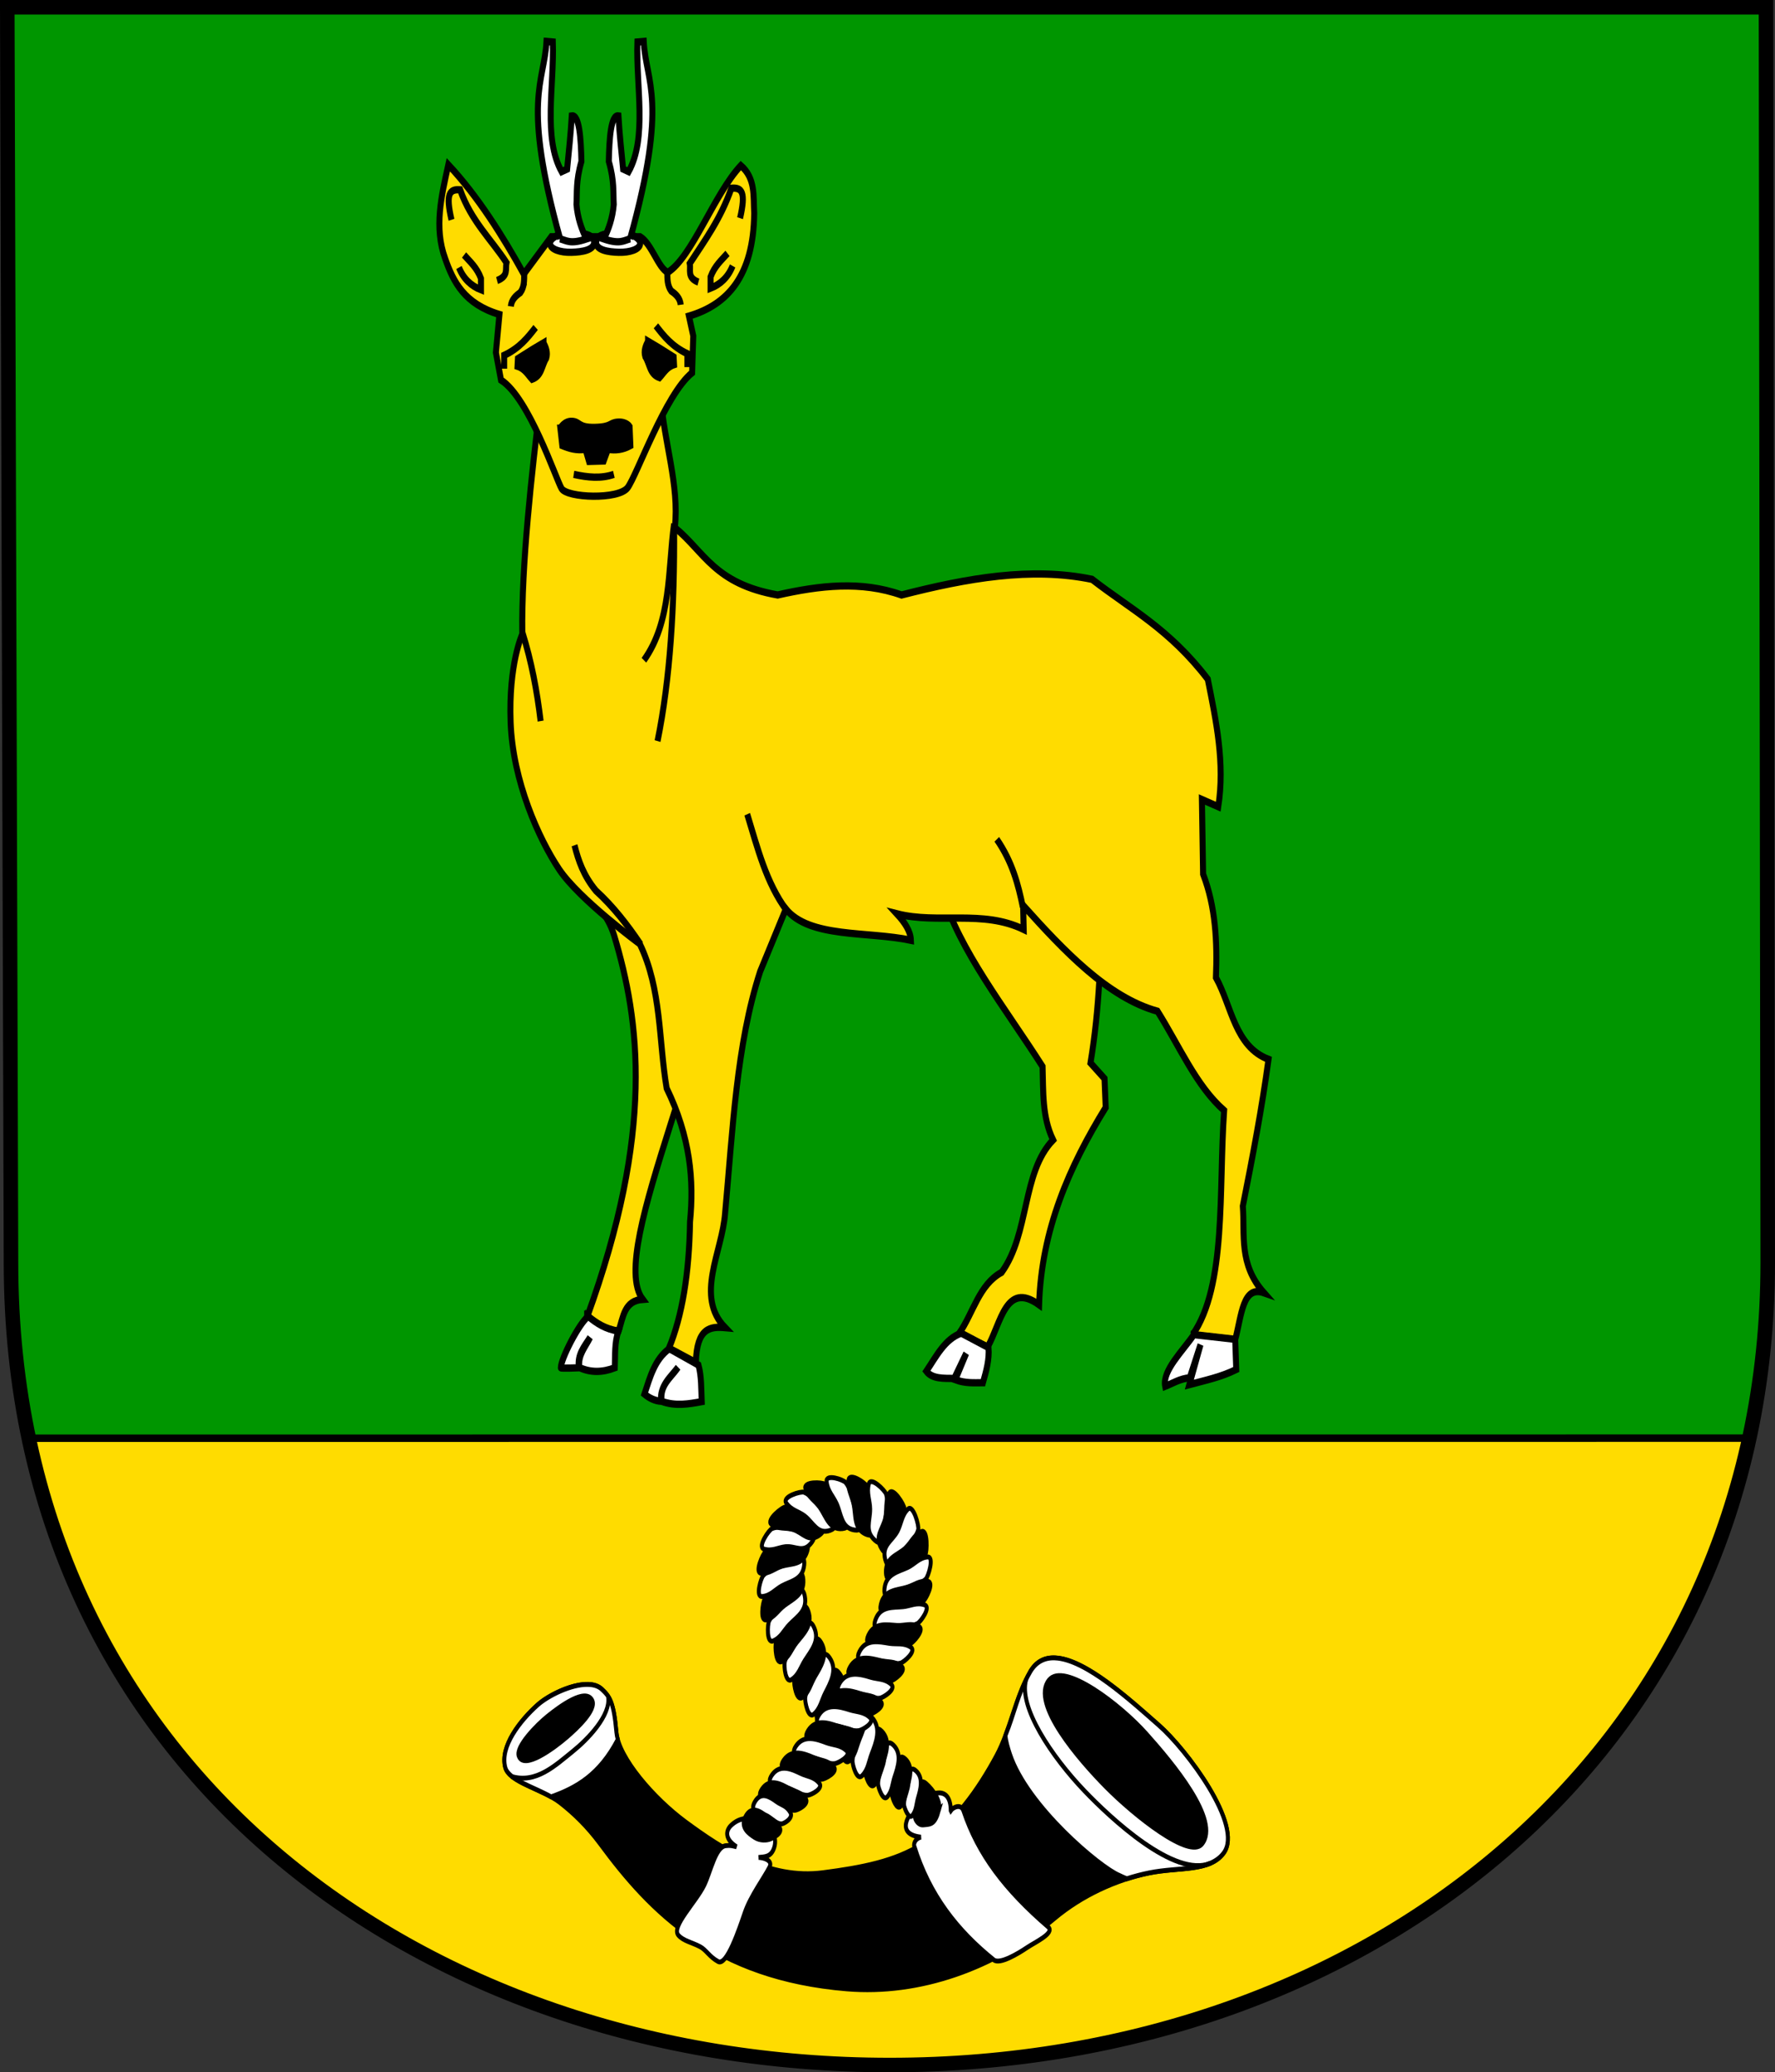
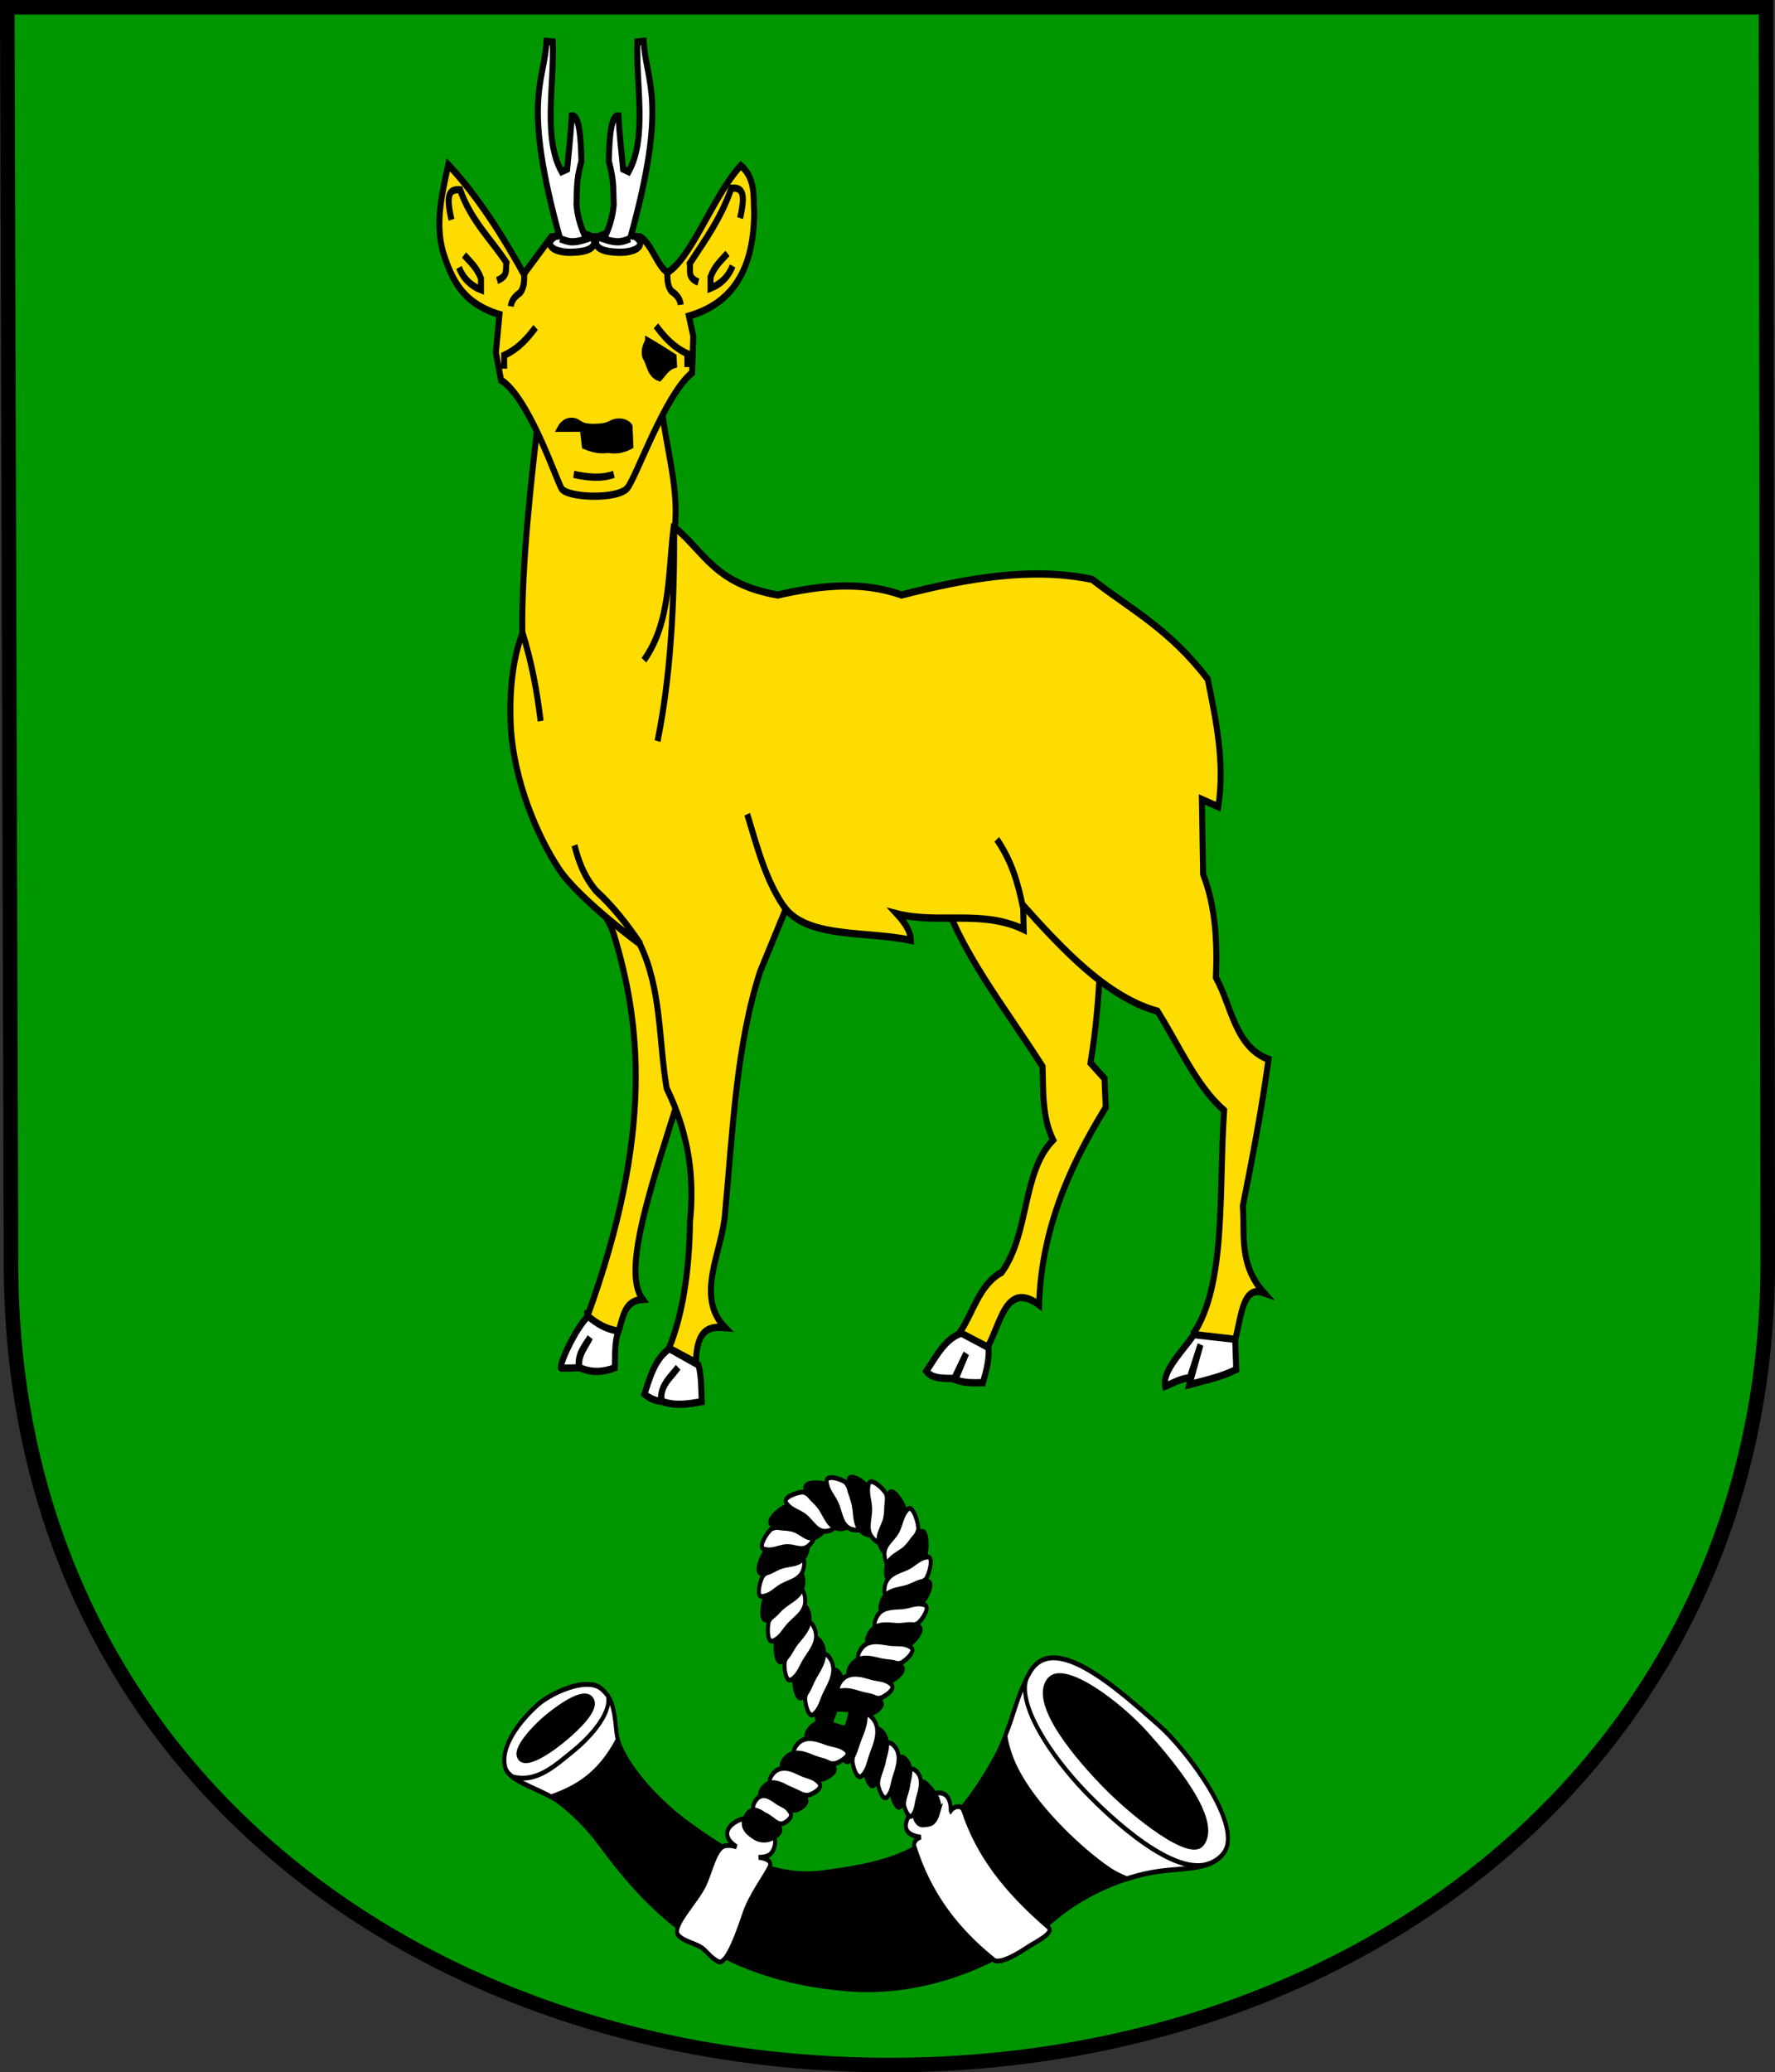
<svg xmlns="http://www.w3.org/2000/svg" xmlns:ns1="http://sodipodi.sourceforge.net/DTD/sodipodi-0.dtd" xmlns:ns2="http://www.inkscape.org/namespaces/inkscape" version="1.0" width="732.455" height="854.754" id="svg2" ns1:version="0.32" ns2:version="0.48.0 r9654" ns1:docname="Písečná_CoA.svg" ns2:output_extension="org.inkscape.output.svg.inkscape">
  <rect width="100%" height="100%" fill="#333333" stroke="none" />
  <ns1:namedview ns2:window-height="1178" ns2:window-width="1600" ns2:pageshadow="2" ns2:pageopacity="0.0" guidetolerance="10.0" gridtolerance="10.0" objecttolerance="10.0" borderopacity="1.0" bordercolor="#666666" pagecolor="#ffffff" id="base" showgrid="false" ns2:zoom="0.80079075" ns2:cx="374.67663" ns2:cy="412.6854" ns2:window-x="-4" ns2:window-y="-4" ns2:current-layer="svg2" ns2:window-maximized="0" showguides="true" ns2:guide-bbox="true" />
  <defs id="defs2271" />
  <path style="fill:#009600;fill-opacity:1;stroke:#000000;stroke-width:4.454;stroke-miterlimit:4;stroke-opacity:1;stroke-dasharray:none;display:inline" d="M 3.031 3 L 3.062 26.469 L 4.531 520.812 C 4.531 728.43 173.462 851.75 367.125 851.75 C 562.192 851.75 721.453 726.147 729.156 535.344 L 728.75 3.031 L 728.75 3 L 3.031 3 z " id="path3375" />
-   <path style="fill:#ffdc00;fill-opacity:1;stroke:#000000;stroke-width:3.067;stroke-miterlimit:4;stroke-opacity:1;stroke-dasharray:none;display:inline" d="M 721.844 593.188 L 11.844 593.219 C 44.968 750.713 186.105 844.583 348.25 851.344 C 348.947 851.373 349.646 851.38 350.344 851.406 C 355.911 851.584 361.482 851.688 367.094 851.688 C 374.012 851.688 380.895 851.521 387.719 851.25 C 553.098 843.665 688.973 744.872 721.844 593.188 z " id="path3351" />
  <path d="M 3,3 L 4.538,520.824 C 4.538,728.442 173.465,851.754 367.128,851.754 C 567.104,851.754 729.455,719.755 729.455,520.824 L 728.735,3 L 3,3 z" style="fill:none;fill-opacity:1;stroke:#000000;stroke-width:6;stroke-miterlimit:4;stroke-dasharray:none;stroke-opacity:1;display:inline" id="path5010" />
  <g id="g3079" transform="matrix(0.825,0,0,1,-698.579,-2.649)" style="stroke-width:3;stroke-miterlimit:4;stroke-dasharray:none">
    <path d="m 1140.456,545.788 c 4.71,3.025 9.196,6.506 15.783,5.707 2.248,-5.549 2.722,-12.366 11.984,-12.902 -18.697,-20.671 41.894,-113.717 40.043,-169.458 l -67.226,-2.481 c 3.159,10.305 9.34,12.059 12.948,21.963 12.76,35.027 20.243,80.617 -13.532,157.171 z" style="fill:#ffdc00;fill-opacity:1;fill-rule:evenodd;stroke:#000000;stroke-width:3;stroke-linecap:butt;stroke-linejoin:miter;stroke-miterlimit:4;stroke-opacity:1;stroke-dasharray:none" id="path2344" ns2:connector-curvature="0" />
    <path d="m 1317.973,370.623 c 8.505,23.984 31.753,47.968 50.273,71.952 0.409,10.253 -0.337,20.646 5.261,30.269 -15.646,13.392 -11.688,38.558 -25.721,54.584 -11.345,5.091 -14.142,16.693 -21.337,25.307 l 14.322,5.458 c 6.624,-9.573 9.006,-27.376 25.721,-17.368 1.167,-30.962 15.107,-56.995 33.321,-81.38 l -0.585,-11.909 -7.015,-6.451 c 4.471,-22.33 5.438,-44.66 5.261,-66.989 l -79.502,-3.474 z" style="fill:#ffdc00;fill-opacity:1;fill-rule:evenodd;stroke:#000000;stroke-width:3;stroke-linecap:butt;stroke-linejoin:miter;stroke-miterlimit:4;stroke-opacity:1;stroke-dasharray:none" id="path2342" ns2:connector-curvature="0" />
    <path ns1:nodetypes="cccccccccccccccccsscccccccccccccccc" d="m 1443.264,553.232 21.337,1.985 c 3.21,-10.091 3.723,-22.434 14.322,-19.352 -12.699,-11.909 -9.433,-23.818 -10.522,-35.728 4.863,-20.18 9.535,-40.359 12.861,-60.539 -16.947,-5.373 -18.375,-21.893 -26.306,-33.743 0.708,-14.763 -0.173,-29.226 -6.43,-42.675 l -0.585,-30.766 8.184,2.977 c 3.368,-17.968 -1.04,-35.276 -5.261,-52.599 -19.291,-20.812 -38.582,-28.823 -57.873,-41.186 -30.344,-5.219 -62.563,-0.472 -95.285,6.451 -20.189,-5.931 -41.003,-3.902 -61.965,0 -31.725,-4.622 -36.608,-17.789 -51.442,-27.788 2.325,-17.698 -5.51,-35.397 -6.909,-53.095 l -60.435,1.766 c -4.162,28.615 -9.444,66.629 -8.942,95.245 0,0 -6.942,12.219 -5.846,36.472 1.096,24.244 14.112,47.964 24.26,60.539 10.011,12.405 40.335,30.766 40.335,30.766 10.973,18.747 9.381,39.627 13.445,59.546 11.93,20.254 13.723,38.118 11.691,55.08 -0.407,21.315 -3.88,38.727 -10.522,52.103 l 13.445,5.955 c 0.436,-14.418 7.288,-14.918 14.614,-14.39 -15.204,-13.025 -1.414,-31.177 0,-47.141 3.832,-34.179 5.587,-69.32 17.537,-99.74 l 12.861,-25.803 c 11.853,12.103 40.902,9.113 62.549,12.902 -0.172,-3.639 -2.957,-7.278 -7.015,-10.917 20.557,4.383 42.869,-1.812 63.426,6.451 l -0.292,-9.924 c 20.268,18.627 42.384,37.981 67.226,43.667 11.062,14.499 19.346,30.766 33.321,40.938 -2.781,33.059 1.291,72.225 -15.783,92.545 z" style="fill:#ffdc00;fill-opacity:1;stroke:#000000;stroke-width:3;stroke-linecap:butt;stroke-linejoin:miter;stroke-miterlimit:4;stroke-opacity:1;stroke-dasharray:none" id="path2340" ns2:connector-curvature="0" />
    <path d="m 1443.926,553.142 c -5.482,6.699 -15.895,14.829 -14.364,21.316 3.608,-1.167 7.413,-3.186 12.297,-3.509 l 5.374,-13.684 -5.58,16.491 c 8.133,-1.804 15.838,-3.117 23.458,-6.228 l -0.517,-12.456 -20.668,-1.93 z" style="fill:#ffffff;fill-opacity:1;fill-rule:evenodd;stroke:#000000;stroke-width:3;stroke-linecap:butt;stroke-linejoin:miter;stroke-miterlimit:4;stroke-opacity:1;stroke-dasharray:none" id="path2346" ns2:connector-curvature="0" />
    <path d="m 1327.557,552.528 c -8.162,2.419 -12.441,9.508 -17.464,15.702 2.972,3.21 8.584,2.934 13.951,2.982 l 5.994,-10.351 -5.477,10.877 c 5,1.551 9.374,1.241 13.847,1.228 1.657,-4.825 3.287,-9.649 2.79,-14.474 l -13.641,-5.965 z" style="fill:#ffffff;fill-opacity:1;fill-rule:evenodd;stroke:#000000;stroke-width:3;stroke-linecap:butt;stroke-linejoin:miter;stroke-miterlimit:4;stroke-opacity:1;stroke-dasharray:none" id="path2348" ns2:connector-curvature="0" />
    <path d="m 1181.522,558.938 c -7.32,4.445 -9.61,11.737 -12.422,18.732 2.499,1.699 5.247,2.767 8.33,2.977 -0.743,-6.49 4.67,-9.845 8.476,-14.018 -3.502,4.268 -9.314,7.33 -8.184,14.018 6.926,2.072 13.477,1.125 20.021,0.124 -0.26,-5.125 -0.073,-10.412 -1.607,-15.073 l -14.614,-6.761 z" style="fill:#ffffff;fill-opacity:1;fill-rule:evenodd;stroke:#000000;stroke-width:3;stroke-linecap:butt;stroke-linejoin:miter;stroke-miterlimit:4;stroke-opacity:1;stroke-dasharray:none" id="path2350" ns2:connector-curvature="0" />
    <path d="m 1140.967,545.602 c -4.648,2.985 -13.717,17.608 -13.664,21.213 0,0.31 9.061,0 9.061,0 -1.064,-5.473 2.743,-8.779 5.553,-12.53 -2.302,3.911 -6.131,7.135 -5.407,12.405 5.716,2.195 11.651,2.062 17.756,0.124 0.27,-5.102 -0.241,-10.338 1.827,-15.135 -6.581,-0.82 -11.05,-3.296 -15.126,-6.079 z" style="fill:#ffffff;fill-opacity:1;fill-rule:evenodd;stroke:#000000;stroke-width:3;stroke-linecap:butt;stroke-linejoin:miter;stroke-miterlimit:4;stroke-opacity:1;stroke-dasharray:none" id="path2352" ns2:connector-curvature="0" />
    <path d="m 1358.361,376.737 c -2.296,-9.298 -5.287,-18.597 -13.021,-27.895" style="fill:none;stroke:#000000;stroke-width:3;stroke-linecap:butt;stroke-linejoin:miter;stroke-miterlimit:4;stroke-opacity:1;stroke-dasharray:none" id="path2354" ns2:connector-curvature="0" />
    <path d="m 1240.349,378.316 c -10.443,-11.65 -14.669,-25.938 -19.841,-39.825" style="fill:none;stroke:#000000;stroke-width:3;stroke-linecap:butt;stroke-linejoin:miter;stroke-miterlimit:4;stroke-opacity:1;stroke-dasharray:none" id="path2356" ns2:connector-curvature="0" />
    <path d="m 1167.185,392.176 c -6.505,-7.964 -13.622,-15.539 -22.321,-22.105 -6.265,-6.257 -8.84,-12.515 -10.747,-18.772" style="fill:none;stroke:#000000;stroke-width:3;stroke-linecap:butt;stroke-linejoin:miter;stroke-miterlimit:4;stroke-opacity:1;stroke-dasharray:none" id="path2358" ns2:connector-curvature="0" />
    <path d="m 1108.075,263.579 c 4.541,11.907 7.303,24.117 9.094,36.491" style="fill:none;stroke:#000000;stroke-width:3;stroke-linecap:butt;stroke-linejoin:miter;stroke-miterlimit:4;stroke-opacity:1;stroke-dasharray:none" id="path2360" ns2:connector-curvature="0" />
    <path d="m 1183.926,218.666 c -3.145,19.381 -1.313,40.372 -15.087,56.316" style="fill:none;stroke:#000000;stroke-width:3;stroke-linecap:butt;stroke-linejoin:miter;stroke-miterlimit:4;stroke-opacity:1;stroke-dasharray:none" id="path2362" ns2:connector-curvature="0" />
    <path d="m 1183.926,220.245 c 0.294,32.593 -1.956,62.486 -8.267,88.071" style="fill:none;stroke:#000000;stroke-width:3;stroke-linecap:butt;stroke-linejoin:miter;stroke-miterlimit:4;stroke-opacity:1;stroke-dasharray:none" id="path2364" ns2:connector-curvature="0" />
    <path d="m 1108.766,115.671 c -10.564,-15.672 -23.008,-32.067 -37.76,-45.074 -3.438,12.91 -7.266,25.82 -1.573,38.73 4.099,9.617 9.608,18.683 27.14,23.038 l -1.77,15.692 2.557,11.352 c 14.039,7.382 27.465,40.789 30.286,44.74 2.768,3.875 28.477,4.686 33.039,-0.334 4.657,-5.124 18.813,-38.455 32.253,-47.411 l 0.59,-15.192 -2.163,-8.18 c 19.213,-4.705 32.26,-16.389 32.646,-42.403 -0.475,-6.992 0.751,-14.396 -6.687,-19.699 -13.496,11.927 -24.364,37.775 -36.58,44.072 -4.856,-1.939 -8,-11.794 -13.767,-14.691 l -44.446,0 -13.766,15.358 z" style="fill:#ffdc00;fill-opacity:1;fill-rule:evenodd;stroke:#000000;stroke-width:3;stroke-linecap:butt;stroke-linejoin:miter;stroke-miterlimit:4;stroke-opacity:1;stroke-dasharray:none" id="path2366" ns2:connector-curvature="0" />
    <path d="m 1196.085,119.009 c -5.909,-1.87 -3.645,-5.002 -4.327,-7.679 7.475,-9.457 15.37,-18.201 20.846,-31.051 5.339,-0.356 7.314,1.666 4.327,12.354" style="fill:none;stroke:#000000;stroke-width:3;stroke-linecap:butt;stroke-linejoin:miter;stroke-miterlimit:4;stroke-opacity:1;stroke-dasharray:none" id="path2368" ns2:connector-curvature="0" />
    <path d="m 1210.638,107.157 c -3.038,2.855 -6.401,5.159 -8.457,9.683 l 0,4.674 c 4.846,-1.553 8.784,-4.519 11.013,-9.182" style="fill:none;stroke:#000000;stroke-width:3;stroke-linecap:butt;stroke-linejoin:miter;stroke-miterlimit:4;stroke-opacity:1;stroke-dasharray:none" id="path2370" ns2:connector-curvature="0" />
    <path d="m 1180.549,114.836 c 0.049,2.744 -0.107,5.532 1.967,7.846 2.395,1.369 4.403,2.984 4.72,5.676" style="fill:none;stroke:#000000;stroke-width:3;stroke-linecap:butt;stroke-linejoin:miter;stroke-miterlimit:4;stroke-opacity:1;stroke-dasharray:none" id="path2372" ns2:connector-curvature="0" />
    <path d="m 1174.845,137.039 c 4.012,4.288 8.128,8.538 15.733,11.519 l 0,5.509" style="fill:none;stroke:#000000;stroke-width:3;stroke-linecap:butt;stroke-linejoin:miter;stroke-miterlimit:4;stroke-opacity:1;stroke-dasharray:none" id="path2374" ns2:connector-curvature="0" />
    <path d="m 1170.912,143.383 c 3.478,1.658 6.309,3.134 12.783,6.511 l 0.197,3.172 c -3.653,0.996 -5.186,3.463 -7.277,5.342 -4.943,-1.475 -4.68,-5.499 -7.08,-8.681 -0.848,-2.392 0.159,-4.39 1.377,-6.344 z" style="fill:#000000;fill-opacity:1;fill-rule:evenodd;stroke:#000000;stroke-width:3;stroke-linecap:butt;stroke-linejoin:miter;stroke-miterlimit:4;stroke-opacity:1;stroke-dasharray:none" id="path2376" ns2:connector-curvature="0" />
    <path d="m 1133.743,198.306 c 6.898,1.259 13.682,1.834 20.06,0" style="fill:none;stroke:#000000;stroke-width:3;stroke-linecap:butt;stroke-linejoin:miter;stroke-miterlimit:4;stroke-opacity:1;stroke-dasharray:none" id="path3347" ns2:connector-curvature="0" />
-     <path d="m 1127.056,179.275 c 0,0 1.967,-3.047 5.9,-2.838 4.129,0.219 2.852,2.671 11.406,2.504 8.553,-0.167 7.031,-1.92 11.406,-2.17 4.376,-0.25 5.9,1.836 5.9,1.836 l 0.393,7.846 c -3.737,1.687 -7.473,2.039 -11.21,1.502 l -2.163,4.841 -7.277,0.167 -1.77,-5.008 c -4.513,0.594 -8.126,-0.339 -11.603,-1.502 l -0.983,-7.178 z" style="fill:#000000;fill-opacity:1;fill-rule:evenodd;stroke:#000000;stroke-width:3;stroke-linecap:butt;stroke-linejoin:miter;stroke-miterlimit:4;stroke-opacity:1;stroke-dasharray:none" id="path3349" ns2:connector-curvature="0" />
+     <path d="m 1127.056,179.275 c 0,0 1.967,-3.047 5.9,-2.838 4.129,0.219 2.852,2.671 11.406,2.504 8.553,-0.167 7.031,-1.92 11.406,-2.17 4.376,-0.25 5.9,1.836 5.9,1.836 l 0.393,7.846 c -3.737,1.687 -7.473,2.039 -11.21,1.502 c -4.513,0.594 -8.126,-0.339 -11.603,-1.502 l -0.983,-7.178 z" style="fill:#000000;fill-opacity:1;fill-rule:evenodd;stroke:#000000;stroke-width:3;stroke-linecap:butt;stroke-linejoin:miter;stroke-miterlimit:4;stroke-opacity:1;stroke-dasharray:none" id="path3349" ns2:connector-curvature="0" />
    <path d="m 1095.379,118.349 c 5.909,-1.87 4.034,-4.672 4.716,-7.349 -7.475,-9.457 -17.704,-17.21 -23.18,-30.06 -5.339,-0.356 -7.314,1.666 -4.327,12.354" style="fill:none;stroke:#000000;stroke-width:3;stroke-linecap:butt;stroke-linejoin:miter;stroke-miterlimit:4;stroke-opacity:1;stroke-dasharray:none" id="path3352" ns2:connector-curvature="0" />
    <path d="m 1078.881,107.817 c 3.038,2.855 6.401,5.159 8.457,9.682 l 0,4.674 c -4.846,-1.553 -8.784,-4.519 -11.013,-9.182" style="fill:none;stroke:#000000;stroke-width:3;stroke-linecap:butt;stroke-linejoin:miter;stroke-miterlimit:4;stroke-opacity:1;stroke-dasharray:none" id="path3354" ns2:connector-curvature="0" />
    <path d="m 1108.97,115.496 c -0.049,2.744 0.107,5.532 -1.967,7.846 -2.395,1.369 -4.403,2.984 -4.72,5.676" style="fill:none;stroke:#000000;stroke-width:3;stroke-linecap:butt;stroke-linejoin:miter;stroke-miterlimit:4;stroke-opacity:1;stroke-dasharray:none" id="path3356" ns2:connector-curvature="0" />
    <path d="m 1114.674,137.699 c -4.012,4.288 -8.128,8.538 -15.733,11.519 l 0,5.509" style="fill:none;stroke:#000000;stroke-width:3;stroke-linecap:butt;stroke-linejoin:miter;stroke-miterlimit:4;stroke-opacity:1;stroke-dasharray:none" id="path3358" ns2:connector-curvature="0" />
-     <path d="m 1118.607,144.043 c -3.478,1.658 -6.309,3.134 -12.783,6.511 l -0.197,3.172 c 3.653,0.996 5.186,3.463 7.277,5.342 4.943,-1.475 4.68,-5.499 7.08,-8.681 0.848,-2.392 -0.159,-4.39 -1.377,-6.344 z" style="fill:#000000;fill-opacity:1;fill-rule:evenodd;stroke:#000000;stroke-width:3;stroke-linecap:butt;stroke-linejoin:miter;stroke-miterlimit:4;stroke-opacity:1;stroke-dasharray:none" id="path3360" ns2:connector-curvature="0" />
    <path d="m 1126.579,99.36 c 0,0 -4.745,1.401 -4.676,3.736 0.068,2.393 5.157,3.736 10.659,3.619 5.501,-0.117 11.347,-0.934 11.347,-4.086 0,-3.153 -5.226,-3.502 -5.226,-3.502 l -12.103,0.234 z" style="fill:#ffffff;fill-opacity:1;fill-rule:evenodd;stroke:#000000;stroke-width:3;stroke-linecap:butt;stroke-linejoin:miter;stroke-miterlimit:4;stroke-opacity:1;stroke-dasharray:none" id="path3362" ns2:connector-curvature="0" />
    <path d="m 1126.922,101.17 c -19.298,-57.392 -7.874,-64.382 -6.808,-81.431 l 3.163,0.233 c 0.732,18.164 -5.002,39.577 4.401,53.47 l 2.751,-1.051 c 0.866,-7.316 1.819,-14.632 2.338,-21.948 3.775,-0.524 4.569,9.242 4.814,18.796 -2.854,8.133 -2.13,12.96 -2.476,17.746 0.578,5.658 2.552,10.131 4.951,14.243 -8.086,2.229 -9.879,0.642 -13.134,-0.058 z" style="fill:#ffffff;fill-opacity:1;fill-rule:evenodd;stroke:#000000;stroke-width:3;stroke-linecap:butt;stroke-linejoin:miter;stroke-miterlimit:4;stroke-opacity:1;stroke-dasharray:none" id="path3364" ns2:connector-curvature="0" />
    <path d="m 1162.277,99.36 c 0,0 4.745,1.401 4.676,3.736 -0.068,2.393 -5.157,3.736 -10.659,3.619 -5.501,-0.117 -11.347,-0.934 -11.347,-4.086 0,-3.153 5.226,-3.502 5.226,-3.502 l 12.103,0.234 z" style="fill:#ffffff;fill-opacity:1;fill-rule:evenodd;stroke:#000000;stroke-width:3;stroke-linecap:butt;stroke-linejoin:miter;stroke-miterlimit:4;stroke-opacity:1;stroke-dasharray:none" id="path3366" ns2:connector-curvature="0" />
    <path d="m 1161.933,101.17 c 19.298,-57.392 7.874,-64.382 6.808,-81.431 l -3.163,0.233 c -0.732,18.164 5.001,39.577 -4.401,53.47 l -2.751,-1.051 c -0.866,-7.316 -1.819,-14.632 -2.338,-21.948 -3.775,-0.524 -4.569,9.242 -4.814,18.796 2.854,8.133 2.13,12.96 2.476,17.746 -0.578,5.658 -2.552,10.131 -4.951,14.243 8.086,2.229 9.879,0.642 13.134,-0.058 z" style="fill:#ffffff;fill-opacity:1;fill-rule:evenodd;stroke:#000000;stroke-width:3;stroke-linecap:butt;stroke-linejoin:miter;stroke-miterlimit:4;stroke-opacity:1;stroke-dasharray:none" id="path3368" ns2:connector-curvature="0" />
  </g>
  <g id="g12714" transform="matrix(0.819,0,0,1,-689.018,-2.176)">
    <path ns1:nodetypes="sssssssssscssssss" ns2:connector-curvature="0" id="path3879" d="m 1360.278,691.839 c -7.6,10.909 -10.098,24.093 -16.934,34.496 -9.278,14.118 -21.252,28.009 -37.514,36.481 -13.566,7.068 -30.212,9.7 -49.876,11.789 -27.14,2.884 -50.425,-9.585 -69.139,-20.876 -16.11,-9.72 -33.804,-26.463 -34.952,-37.029 -1.39,-12.795 -3.47,-14.753 -7.325,-17.753 -7.061,-5.494 -25.479,1.423 -32.275,6.39 -8.862,6.476 -19.206,17.233 -16.393,25.844 2.011,6.156 18.657,8.804 27.65,14.552 7.071,4.519 13.653,9.807 19.979,16.746 25.692,28.578 57.908,55.519 124.504,60.045 36.535,2.483 74.656,-8.479 104.656,-29.119 13.708,-9.431 31.1,-16.002 47.783,-18.745 15.008,-2.467 30.351,-0.396 37.408,-8.207 10.158,-11.244 -18.762,-42.675 -32.656,-52.647 -19.102,-13.711 -52.816,-39.338 -64.917,-21.967 z" style="fill:#000000;stroke:#000000;stroke-width:2;stroke-linecap:butt;stroke-linejoin:miter;stroke-miterlimit:4;stroke-opacity:1;stroke-dasharray:none" />
    <path ns1:nodetypes="ccsssccsc" ns2:connector-curvature="0" id="path3881" d="m 1320.336,748.999 c 1.084,-1.314 5.081,-3.065 6.4,0.078 7.351,17.941 20.712,32.402 42.692,47.921 3.51,2.478 -6.644,6.262 -10.671,8.486 -4.516,2.495 -13.754,7.052 -16.724,5.094 -18.273,-12.044 -32.491,-26.684 -40.195,-47.219 0,-1.547 1.168,-2.915 3.434,-3.434 -12.342,-1.135 -7.566,-8.993 -0.156,-14.595 5.154,-3.896 15.109,-7.068 15.219,3.668 z" style="fill:#ffffff;stroke:#000000;stroke-width:2;stroke-linecap:butt;stroke-linejoin:miter;stroke-miterlimit:4;stroke-opacity:1;stroke-dasharray:none" />
    <path ns1:nodetypes="cssssssscscsc" ns2:connector-curvature="0" id="path3883" d="m 1223.514,768.306 c 2.652,0.067 7.193,1.243 5.524,3.933 -2.798,4.512 -9.653,12.031 -12.479,18.801 -2.945,7.057 -9.158,22.13 -13.427,20.211 -4.488,-2.017 -5.984,-4.789 -9.126,-6.142 -4.106,-1.769 -8.485,-2.392 -10.93,-4.731 -3.705,-3.543 9.015,-13.74 13.105,-20.721 3.227,-5.507 5.651,-15.675 10.716,-16.19 2.418,-0.246 3.243,0.004 5.498,0.44 -6.125,-3.228 -5.434,-6.787 -2.654,-8.897 3.909,-2.968 8.979,-3.932 15.454,-0.937 4.634,1.638 7.827,5.784 6.215,10.053 -1.601,4.244 -5.08,3.889 -7.896,4.18 z" style="fill:#ffffff;stroke:#000000;stroke-width:2;stroke-linecap:butt;stroke-linejoin:miter;stroke-miterlimit:4;stroke-opacity:1;stroke-dasharray:none" />
    <path ns1:nodetypes="ssccccssss" ns2:connector-curvature="0" id="path3889" d="m 1372.844,686 c -5.161,-0.174 -9.537,1.501 -12.563,5.844 -6.26,8.986 -7.751,16.854 -12.363,26.101 0.027,2.031 1.321,5.546 2.238,7.805 8.776,21.621 45.701,46.838 55.094,49.969 1.233,0.51 2.494,0.943 3.781,1.375 3.806,-1.005 7.622,-1.815 11.406,-2.438 15.008,-2.467 30.349,-0.376 37.406,-8.188 10.158,-11.244 -18.763,-42.684 -32.656,-52.656 -14.327,-10.283 -36.861,-27.29 -52.344,-27.812 z" style="fill:#ffffff;stroke:#000000;stroke-width:2;stroke-linecap:butt;stroke-linejoin:miter;stroke-miterlimit:4;stroke-opacity:1;stroke-dasharray:none" />
    <path ns1:nodetypes="csc" ns2:connector-curvature="0" id="path3885" d="m 1358.291,694.929 c -3.949,11.257 12.875,31.773 29.448,45.963 12.973,11.108 45.495,36.076 63.434,29.81" style="fill:none;stroke:#000000;stroke-width:2;stroke-linecap:butt;stroke-linejoin:miter;stroke-miterlimit:4;stroke-opacity:1;stroke-dasharray:none" />
    <path ns1:nodetypes="sssss" ns2:connector-curvature="0" id="path3887" d="m 1369.74,695.225 c -9.226,9.622 15.194,32.701 28.878,44.019 14.266,11.8 41.924,29.764 48.233,23.57 9.73,-9.551 -14.929,-33.532 -28.097,-45.58 -13.047,-11.938 -41.513,-29.832 -49.014,-22.009 z" style="fill:#000000;stroke:#000000;stroke-width:2;stroke-linecap:butt;stroke-linejoin:miter;stroke-miterlimit:4;stroke-opacity:1;stroke-dasharray:none" />
    <path id="path3894" d="m 1137.469,696.938 c -8.477,-0.14 -20.121,4.681 -25.219,8.406 -8.862,6.476 -19.188,17.233 -16.375,25.844 1.706,5.221 13.931,7.92 23.094,12.125 12.63,-3.685 24.3,-9.019 33.594,-23.656 -0.353,-1.032 -0.585,-2.026 -0.688,-2.969 -1.39,-12.795 -3.489,-14.75 -7.344,-17.75 -1.765,-1.374 -4.237,-1.953 -7.062,-2 z" style="fill:#ffffff;stroke:#000000;stroke-width:2;stroke-linecap:butt;stroke-linejoin:miter;stroke-miterlimit:4;stroke-opacity:1;stroke-dasharray:none" ns2:connector-curvature="0" />
    <path style="fill:none;stroke:#000000;stroke-width:2;stroke-linecap:butt;stroke-linejoin:miter;stroke-miterlimit:4;stroke-opacity:1;stroke-dasharray:none" d="m 1098.907,734.886 c 12.406,3.132 22.21,-4.564 30.958,-10.32 7.394,-4.866 19.268,-14.795 17.829,-22.462" id="path3898" ns2:connector-curvature="0" ns1:nodetypes="csc" />
    <path ns1:nodetypes="sssss" ns2:connector-curvature="0" id="path3903" d="m 1102.777,726.49 c 2.571,5.665 17.427,-3.231 24.123,-7.954 5.031,-3.549 15.121,-11.209 12.65,-15.045 -3.28,-5.09 -16.027,2.521 -22.299,6.659 -5.678,3.746 -16.171,12.6 -14.474,16.34 z" style="fill:#000000;stroke:#000000;stroke-width:2.183;stroke-linecap:butt;stroke-linejoin:miter;stroke-miterlimit:4;stroke-opacity:1;stroke-dasharray:none" />
    <path ns1:nodetypes="sccsss" ns2:connector-curvature="0" id="path12712" d="m 1314.361,748.751 c 1.165,-3.423 -2.623,-8.195 -6.522,-10.962 -3.99,-2.831 -3.033,3.826 -3.849,6.884 -0.747,2.795 -1.942,4.791 -1.681,7.04 0.139,1.194 1.716,3.357 4.155,3.173 4.057,-0.306 5.883,-0.216 7.898,-6.135 z" style="fill:#000000;stroke:#000000;stroke-width:2;stroke-linecap:butt;stroke-linejoin:miter;stroke-miterlimit:4;stroke-opacity:1;stroke-dasharray:none" />
    <path ns2:connector-curvature="0" id="path12710" d="m 1300.966,751.014 c 2.113,-2.204 1.982,-4.786 2.873,-7.289 1.242,-3.488 2.868,-8.233 -1.055,-11.147 -4.014,-2.981 -3.195,3.849 -4.103,6.96 -0.831,2.844 -2.093,4.863 -1.875,7.169 0.116,1.225 2.428,6.113 4.16,4.307 0,0 0,0 0,0" style="fill:#ffffff;stroke:#000000;stroke-width:2;stroke-linecap:butt;stroke-linejoin:miter;stroke-miterlimit:4;stroke-opacity:1;stroke-dasharray:none" />
    <path ns2:connector-curvature="0" id="path12708" d="m 1295.08,747.207 c 2.288,-2.292 2.203,-5.029 3.21,-7.661 1.402,-3.667 3.253,-8.644 -0.823,-11.824 -4.171,-3.253 -3.486,4 -4.532,7.273 -0.956,2.992 -2.342,5.106 -2.168,7.553 0.092,1.3 2.438,6.536 4.314,4.659 0,0 0,0 0,0" style="fill:#000000;stroke:#000000;stroke-width:2;stroke-linecap:butt;stroke-linejoin:miter;stroke-miterlimit:4;stroke-opacity:1;stroke-dasharray:none" />
    <path ns2:connector-curvature="0" id="path12706" d="m 1288.327,743.329 c 2.569,-2.461 2.545,-5.47 3.722,-8.331 1.639,-3.987 3.821,-9.394 -0.557,-12.988 -4.48,-3.677 -3.94,4.296 -5.182,7.859 -1.136,3.256 -2.717,5.548 -2.595,8.236 0.065,1.428 2.507,7.241 4.613,5.224 0,0 0,0 0,0" style="fill:#ffffff;stroke:#000000;stroke-width:2;stroke-linecap:butt;stroke-linejoin:miter;stroke-miterlimit:4;stroke-opacity:1;stroke-dasharray:none" />
    <path ns2:connector-curvature="0" id="path12704" d="m 1281.817,738.399 c 2.728,-2.492 2.786,-5.619 4.085,-8.557 1.81,-4.094 4.234,-9.648 -0.204,-13.485 -4.54,-3.926 -4.207,4.355 -5.597,8.017 -1.27,3.348 -2.98,5.693 -2.927,8.484 0.028,1.482 2.407,7.583 4.643,5.541 0,0 0,0 0,0" style="fill:#000000;stroke:#000000;stroke-width:2;stroke-linecap:butt;stroke-linejoin:miter;stroke-miterlimit:4;stroke-opacity:1;stroke-dasharray:none" />
    <path ns2:connector-curvature="0" id="path12702" d="m 1275.597,734.634 c 3.143,-2.591 3.401,-5.955 4.916,-9.149 2.112,-4.451 4.955,-10.497 0.194,-14.834 -4.871,-4.437 -4.755,4.672 -6.393,8.66 -1.497,3.645 -3.458,6.187 -3.483,9.255 -0.014,1.629 2.191,8.192 4.766,6.069 0,0 0,0 0,0" style="fill:#ffffff;stroke:#000000;stroke-width:2;stroke-linecap:butt;stroke-linejoin:miter;stroke-miterlimit:4;stroke-opacity:1;stroke-dasharray:none" />
    <path ns2:connector-curvature="0" id="path12700" d="m 1269.217,728.502 c 3.213,-2.513 3.563,-5.869 5.166,-9.025 2.234,-4.397 5.25,-10.385 0.608,-14.836 -4.749,-4.554 -4.88,4.556 -6.626,8.502 -1.595,3.607 -3.686,5.965 -3.879,9.028 -0.102,1.627 2.096,8.391 4.73,6.331 0,0 0,0 0,0" style="fill:#000000;stroke:#000000;stroke-width:2;stroke-linecap:butt;stroke-linejoin:miter;stroke-miterlimit:4;stroke-opacity:1;stroke-dasharray:none" />
    <path ns2:connector-curvature="0" id="path12698" d="m 1263.021,722.208 c 3.28,-2.435 3.721,-5.781 5.409,-8.897 2.352,-4.342 5.566,-10.115 1.099,-14.723 -4.57,-4.715 -5.136,4.337 -6.962,8.251 -1.669,3.577 -3.808,5.896 -4.064,8.955 -0.136,1.624 1.83,8.409 4.518,6.414 0,0 0,0 0,0" style="fill:none;stroke:#000000;stroke-width:2;stroke-linecap:butt;stroke-linejoin:miter;stroke-miterlimit:4;stroke-opacity:1;stroke-dasharray:none" />
    <path ns2:connector-curvature="0" id="path12696" d="m 1257.037,715.804 c 3.33,-2.374 3.839,-5.712 5.591,-8.796 2.441,-4.298 5.939,-9.695 1.717,-14.504 -4.32,-4.92 -5.356,4.032 -7.342,7.875 -1.815,3.513 -3.986,5.855 -4.297,8.91 -0.165,1.622 1.602,8.461 4.331,6.515 0,0 0,0 0,0" style="fill:#000000;stroke:#000000;stroke-width:2;stroke-linecap:butt;stroke-linejoin:miter;stroke-miterlimit:4;stroke-opacity:1;stroke-dasharray:none" />
    <path ns2:connector-curvature="0" id="path12694" d="m 1251.239,709.275 c 3.372,-2.32 3.94,-5.708 5.818,-8.725 2.617,-4.204 6.359,-9.576 2.304,-14.513 -4.148,-5.051 -5.414,3.98 -7.639,7.705 -2.034,3.404 -4.266,5.635 -4.735,8.671 -0.249,1.612 1.489,8.764 4.252,6.862 0,0 0,0 0,0" style="fill:#ffffff;stroke:#000000;stroke-width:2;stroke-linecap:butt;stroke-linejoin:miter;stroke-miterlimit:4;stroke-opacity:1;stroke-dasharray:none" />
    <path ns2:connector-curvature="0" id="path12692" d="m 1245.523,702.331 c 3.488,-2.161 4.177,-5.51 6.242,-8.415 2.877,-4.049 6.959,-8.873 3.355,-14.112 -3.688,-5.36 -5.92,3.373 -8.296,7.014 -2.171,3.328 -4.625,5.348 -5.322,8.345 -0.37,1.591 1.162,8.94 4.021,7.169 0,0 0,0 0,0" style="fill:#000000;stroke:#000000;stroke-width:2;stroke-linecap:butt;stroke-linejoin:miter;stroke-miterlimit:4;stroke-opacity:1;stroke-dasharray:none" />
    <path ns2:connector-curvature="0" id="path12690" d="m 1240.049,694.983 c 3.642,-1.921 4.63,-5.161 6.811,-7.99 3.04,-3.942 7.649,-8.041 4.591,-13.581 -3.129,-5.669 -6.139,2.866 -8.927,6.236 -2.548,3.08 -5.021,5.132 -5.859,8.096 -0.445,1.574 0.399,8.813 3.383,7.239 0,0 0,0 0,0" style="fill:#ffffff;stroke:#000000;stroke-width:2;stroke-linecap:butt;stroke-linejoin:miter;stroke-miterlimit:4;stroke-opacity:1;stroke-dasharray:none" />
    <path ns2:connector-curvature="0" id="path12688" d="m 1235.221,687.503 c 3.73,-1.764 4.818,-5.094 7.318,-7.677 3.483,-3.599 8.475,-7.284 6.022,-13.088 -2.51,-5.937 -6.465,2.254 -9.578,5.359 -2.845,2.838 -5.572,4.679 -6.706,7.554 -0.602,1.527 -0.112,9.298 2.944,7.852 0,0 0,0 0,0" style="fill:#000000;stroke:#000000;stroke-width:2;stroke-linecap:butt;stroke-linejoin:miter;stroke-miterlimit:4;stroke-opacity:1;stroke-dasharray:none" />
    <path ns2:connector-curvature="0" id="path12686" d="m 1230.762,679.026 c 3.936,-1.303 5.471,-4.402 8.218,-6.75 3.829,-3.271 9.23,-5.723 7.798,-11.823 -1.466,-6.242 -6.736,1.196 -10.316,3.813 -3.272,2.392 -6.16,3.878 -7.702,6.578 -0.819,1.434 -1.224,9.25 2.002,8.183 0,0 0,0 0,0" style="fill:#ffffff;stroke:#000000;stroke-width:2;stroke-linecap:butt;stroke-linejoin:miter;stroke-miterlimit:4;stroke-opacity:1;stroke-dasharray:none" />
    <path ns2:connector-curvature="0" id="path12684" d="m 1227.415,670.292 c 4.061,-0.899 5.92,-3.929 9.016,-5.851 4.314,-2.677 10.136,-4.488 9.613,-10.717 -0.535,-6.373 -6.918,0.282 -10.837,2.421 -3.582,1.955 -6.773,3.132 -8.657,5.63 -1.001,1.327 -2.463,9.253 0.865,8.517 0,0 0,0 0,0" style="fill:#000000;stroke:#000000;stroke-width:2;stroke-linecap:butt;stroke-linejoin:miter;stroke-miterlimit:4;stroke-opacity:1;stroke-dasharray:none" />
    <path ns2:connector-curvature="0" id="path12682" d="m 1225.262,660.684 c 4.163,-0.24 6.547,-2.857 9.888,-4.368 4.655,-2.106 10.542,-2.444 11.335,-8.648 0.811,-6.347 -6.783,-1.025 -11.069,0.349 -3.917,1.256 -7.193,1.874 -9.539,3.996 -1.245,1.127 -4.027,8.868 -0.616,8.671 0,0 0,0 0,0" style="fill:#ffffff;stroke:#000000;stroke-width:2;stroke-linecap:butt;stroke-linejoin:miter;stroke-miterlimit:4;stroke-opacity:1;stroke-dasharray:none" />
    <path ns2:connector-curvature="0" id="path12680" d="m 1224.777,651.099 c 4.156,0.323 6.96,-2.059 10.549,-2.924 5.001,-1.205 10.482,-0.295 12.67,-6.192 2.239,-6.033 -6.389,-2.419 -10.883,-1.919 -4.108,0.457 -7.347,0.493 -10.093,2.129 -1.458,0.869 -5.649,8.641 -2.243,8.906 0,0 0,0 0,0" style="fill:#000000;stroke:#000000;stroke-width:2;stroke-linecap:butt;stroke-linejoin:miter;stroke-miterlimit:4;stroke-opacity:1;stroke-dasharray:none" />
    <path ns2:connector-curvature="0" id="path12678" d="m 1226.133,641.088 c 4.005,1.101 7.19,-0.614 10.876,-0.95 5.137,-0.468 9.092,2.983 13.306,-1.832 4.311,-4.926 -4.958,-4.629 -9.412,-5.383 -4.072,-0.689 -7.518,-1.295 -10.581,-0.28 -1.627,0.539 -7.47,7.543 -4.189,8.445 0,0 0,0 0,0" style="fill:#ffffff;stroke:#000000;stroke-width:2;stroke-linecap:butt;stroke-linejoin:miter;stroke-miterlimit:4;stroke-opacity:1;stroke-dasharray:none" />
    <path ns2:connector-curvature="0" id="path12676" d="m 1229.991,630.938 c 3.516,2.119 7.17,1.199 10.753,2.081 4.994,1.229 7.833,5.665 13.428,2.336 5.725,-3.406 -3.266,-5.824 -7.208,-7.924 -3.603,-1.92 -6.58,-3.631 -9.826,-3.677 -1.724,-0.024 -10.029,5.447 -7.147,7.184 0,0 0,0 0,0" style="fill:#000000;stroke:#000000;stroke-width:2;stroke-linecap:butt;stroke-linejoin:miter;stroke-miterlimit:4;stroke-opacity:1;stroke-dasharray:none" />
    <path ns2:connector-curvature="0" id="path12674" d="m 1237.418,622.061 c 2.539,3.127 6.286,3.463 9.362,5.412 4.287,2.716 6.482,7.826 12.779,5.92 6.443,-1.95 -1.915,-6.254 -4.981,-9.4 -2.803,-2.875 -5.102,-5.338 -8.182,-6.31 -1.635,-0.516 -11.059,1.816 -8.978,4.378 0,0 0,0 0,0" style="fill:#ffffff;stroke:#000000;stroke-width:2;stroke-linecap:butt;stroke-linejoin:miter;stroke-miterlimit:4;stroke-opacity:1;stroke-dasharray:none" />
    <path ns2:connector-curvature="0" id="path12672" d="m 1247.122,616.2 c 1.462,3.691 4.976,5.027 7.268,7.777 3.193,3.832 4.774,9.3 11.356,8.706 6.734,-0.607 -0.338,-6.583 -2.718,-10.221 -2.175,-3.325 -3.356,-6.267 -6.007,-8.038 -1.408,-0.94 -11.097,-1.249 -9.899,1.776 0,0 0,0 0,0" style="fill:#000000;stroke:#000000;stroke-width:2;stroke-linecap:butt;stroke-linejoin:miter;stroke-miterlimit:4;stroke-opacity:1;stroke-dasharray:none" />
    <path ns2:connector-curvature="0" id="path12670" d="m 1257.762,613.228 c 0.457,3.917 3.387,6.076 5.085,9.186 2.367,4.334 2.35,9.984 8.901,10.832 6.702,0.868 1.219,-6.446 -0.181,-10.513 -1.28,-3.717 -1.988,-6.889 -4.244,-9.095 -1.198,-1.171 -9.936,-3.621 -9.562,-0.41 0,0 0,0 0,0" style="fill:#ffffff;stroke:#000000;stroke-width:2;stroke-linecap:butt;stroke-linejoin:miter;stroke-miterlimit:4;stroke-opacity:1;stroke-dasharray:none" />
    <path ns2:connector-curvature="0" id="path12668" d="m 1268.828,612.629 c -0.569,3.904 1.704,6.615 2.574,10.017 1.213,4.741 -0.034,10.102 6.147,12.323 6.323,2.273 2.686,-5.979 2.308,-10.241 -0.346,-3.895 -0.31,-7.083 -1.983,-9.712 -0.889,-1.396 -8.579,-5.588 -9.046,-2.388 0,0 0,0 0,0" style="fill:#000000;stroke:#000000;stroke-width:2;stroke-linecap:butt;stroke-linejoin:miter;stroke-miterlimit:4;stroke-opacity:1;stroke-dasharray:none" />
    <path ns2:connector-curvature="0" id="path12666" d="m 1279.06,614.203 c -1.249,3.761 0.633,6.905 0.657,10.405 0.033,4.877 -2.831,9.098 2.419,12.896 5.371,3.887 4.576,-4.891 5.314,-9.111 0.675,-3.857 1.349,-7.073 0.284,-9.971 -0.565,-1.539 -7.651,-7.301 -8.675,-4.219 0,0 0,0 0,0" style="fill:#ffffff;stroke:#000000;stroke-width:2;stroke-linecap:butt;stroke-linejoin:miter;stroke-miterlimit:4;stroke-opacity:1;stroke-dasharray:none" />
    <path ns2:connector-curvature="0" id="path12664" d="m 1289.362,618.032 c -2.177,3.362 -1.131,6.813 -2.015,10.212 -1.232,4.736 -5.606,7.458 -1.92,12.646 3.77,5.308 6.109,-3.185 8.148,-7.004 1.863,-3.49 3.518,-6.357 3.42,-9.424 -0.051,-1.629 -5.849,-9.186 -7.633,-6.43 0,0 0,0 0,0" style="fill:#000000;stroke:#000000;stroke-width:2;stroke-linecap:butt;stroke-linejoin:miter;stroke-miterlimit:4;stroke-opacity:1;stroke-dasharray:none" />
    <path ns2:connector-curvature="0" id="path12662" d="m 1298.779,624.622 c -3.18,2.55 -3.338,6.099 -5.256,9.093 -2.674,4.172 -8.098,5.741 -6.201,11.727 1.941,6.124 6.723,-1.594 10.041,-4.502 3.033,-2.658 5.599,-4.902 6.577,-7.828 0.519,-1.554 -2.554,-10.58 -5.161,-8.49 0,0 0,0 0,0" style="fill:#ffffff;stroke:#000000;stroke-width:2;stroke-linecap:butt;stroke-linejoin:miter;stroke-miterlimit:4;stroke-opacity:1;stroke-dasharray:none" />
    <path ns2:connector-curvature="0" id="path12660" d="m 1305.59,633.889 c -3.904,1.385 -5.31,4.699 -8.213,6.873 -4.044,3.029 -9.849,3.689 -9.703,9.936 0.149,6.392 6.881,0.083 10.926,-1.834 3.697,-1.753 6.846,-2.825 8.844,-5.243 1.061,-1.284 1.345,-10.867 -1.854,-9.732 0,0 0,0 0,0" style="fill:#000000;stroke:#000000;stroke-width:2;stroke-linecap:butt;stroke-linejoin:miter;stroke-miterlimit:4;stroke-opacity:1;stroke-dasharray:none" />
    <path ns2:connector-curvature="0" id="path12658" d="m 1308.673,644.376 c -4.162,0.245 -6.577,2.997 -10.006,4.32 -4.778,1.844 -11.006,2.593 -11.737,8.804 -0.748,6.354 6.818,0.71 11.16,-0.497 3.969,-1.103 7.198,-1.533 9.66,-3.533 1.308,-1.062 4.334,-9.295 0.923,-9.094 0,0 0,0 0,0" style="fill:#ffffff;stroke:#000000;stroke-width:2;stroke-linecap:butt;stroke-linejoin:miter;stroke-miterlimit:4;stroke-opacity:1;stroke-dasharray:none" />
    <path ns2:connector-curvature="0" id="path12656" d="m 1308.799,654.44 c -4.132,-0.534 -7.036,1.586 -10.623,2.457 -4.998,1.215 -11.288,0.926 -13.033,6.954 -1.785,6.167 6.604,1.892 11.068,1.184 4.08,-0.647 7.461,-0.63 10.175,-2.313 1.441,-0.894 5.798,-7.845 2.412,-8.282 0,0 0,0 0,0" style="fill:#000000;stroke:#000000;stroke-width:2;stroke-linecap:butt;stroke-linejoin:miter;stroke-miterlimit:4;stroke-opacity:1;stroke-dasharray:none" />
    <path ns2:connector-curvature="0" id="path12654" d="m 1307.195,664.142 c -3.978,-1.183 -7.178,0.441 -10.867,0.752 -5.141,0.433 -11.399,-0.401 -13.931,5.372 -2.59,5.907 6.29,2.613 10.813,2.474 4.135,-0.126 7.403,0.375 10.352,-0.908 1.566,-0.682 6.895,-6.72 3.634,-7.69 0,0 0,0 0,0" style="fill:#ffffff;stroke:#000000;stroke-width:2;stroke-linecap:butt;stroke-linejoin:miter;stroke-miterlimit:4;stroke-opacity:1;stroke-dasharray:none" />
    <path ns2:connector-curvature="0" id="path12652" d="m 1304.286,673.036 c -3.819,-1.585 -7.243,-0.263 -10.943,-0.421 -5.156,-0.22 -11.334,-1.489 -14.484,4.006 -3.223,5.621 5.914,3.258 10.432,3.508 4.13,0.229 7.282,1.148 10.37,0.201 1.64,-0.503 7.755,-5.995 4.625,-7.294 0,0 0,0 0,0" style="fill:#000000;stroke:#000000;stroke-width:2;stroke-linecap:butt;stroke-linejoin:miter;stroke-miterlimit:4;stroke-opacity:1;stroke-dasharray:none" />
    <path ns2:connector-curvature="0" id="path12650" d="m 1300.233,681.606 c -3.595,-1.999 -7.126,-1.117 -10.795,-1.591 -5.113,-0.661 -11.741,-2.032 -15.086,3.358 -3.423,5.515 5.92,3.274 10.406,3.844 4.1,0.521 7.14,1.656 10.296,0.937 1.676,-0.382 8.125,-4.911 5.179,-6.549 0,0 0,0 0,0" style="fill:#ffffff;stroke:#000000;stroke-width:2;stroke-linecap:butt;stroke-linejoin:miter;stroke-miterlimit:4;stroke-opacity:1;stroke-dasharray:none" />
    <path ns2:connector-curvature="0" id="path12648" d="m 1295.519,689.47 c -3.421,-2.255 -6.985,-1.62 -10.607,-2.354 -5.047,-1.022 -11.729,-2.568 -15.336,2.67 -3.69,5.359 5.753,3.53 10.206,4.297 4.07,0.701 6.997,2.025 10.194,1.488 1.697,-0.285 8.346,-4.253 5.543,-6.101 0,0 0,0 0,0" style="fill:#000000;stroke:#000000;stroke-width:2;stroke-linecap:butt;stroke-linejoin:miter;stroke-miterlimit:4;stroke-opacity:1;stroke-dasharray:none" />
    <path ns2:connector-curvature="0" id="path12646" d="m 1290.356,696.909 c -3.27,-2.447 -6.833,-2.03 -10.415,-2.922 -4.991,-1.242 -11.853,-2.816 -15.548,2.367 -3.78,5.303 5.693,3.617 10.132,4.45 4.058,0.762 6.918,2.23 10.132,1.801 1.707,-0.228 8.378,-3.691 5.698,-5.696 0,0 0,0 0,0" style="fill:#ffffff;stroke:#000000;stroke-width:2;stroke-linecap:butt;stroke-linejoin:miter;stroke-miterlimit:4;stroke-opacity:1;stroke-dasharray:none" />
    <path ns2:connector-curvature="0" id="path12644" d="m 1284.988,703.955 c -3.176,-2.555 -6.734,-2.299 -10.3,-3.245 -4.97,-1.317 -11.932,-2.82 -15.616,2.37 -3.769,5.31 5.7,3.606 10.141,4.431 4.059,0.754 6.912,2.224 10.127,1.795 1.707,-0.228 8.25,-3.257 5.647,-5.351 0,0 0,0 0,0" style="fill:#000000;stroke:#000000;stroke-width:2;stroke-linecap:butt;stroke-linejoin:miter;stroke-miterlimit:4;stroke-opacity:1;stroke-dasharray:none" />
-     <path ns2:connector-curvature="0" id="path12642" d="m 1279.682,710.644 c -3.181,-2.549 -6.739,-2.287 -10.307,-3.226 -4.972,-1.308 -11.862,-2.885 -15.587,2.278 -3.811,5.283 5.671,3.646 10.105,4.503 4.053,0.783 6.939,2.241 10.153,1.806 1.707,-0.231 8.243,-3.272 5.636,-5.361 0,0 0,0 0,0" style="fill:#ffffff;stroke:#000000;stroke-width:2;stroke-linecap:butt;stroke-linejoin:miter;stroke-miterlimit:4;stroke-opacity:1;stroke-dasharray:none" />
    <path ns2:connector-curvature="0" id="path12640" d="m 1273.417,717.484 c -3.058,-2.572 -6.501,-2.335 -9.946,-3.299 -4.8,-1.343 -11.23,-3.202 -15.014,1.837 -3.871,5.156 5.355,3.828 9.612,4.829 3.891,0.914 6.741,2.366 9.853,1.954 1.653,-0.219 8,-3.213 5.494,-5.321 0,0 0,0 0,0" style="fill:#000000;stroke:#000000;stroke-width:2;stroke-linecap:butt;stroke-linejoin:miter;stroke-miterlimit:4;stroke-opacity:1;stroke-dasharray:none" />
    <path ns2:connector-curvature="0" id="path12638" d="m 1267.847,724.329 c -3.108,-2.529 -6.705,-2.276 -10.17,-3.337 -4.829,-1.479 -11.318,-3.481 -15.323,1.361 -4.098,4.954 5.319,3.921 9.613,5.03 3.924,1.013 6.749,2.53 9.926,2.228 1.687,-0.161 8.502,-3.209 5.955,-5.282 0,0 0,0 0,0" style="fill:#ffffff;stroke:#000000;stroke-width:2;stroke-linecap:butt;stroke-linejoin:miter;stroke-miterlimit:4;stroke-opacity:1;stroke-dasharray:none" />
    <path ns2:connector-curvature="0" id="path12636" d="m 1261.371,730.89 c -2.986,-2.673 -6.537,-2.528 -9.933,-3.709 -4.733,-1.645 -11.119,-3.837 -15.222,0.981 -4.198,4.929 5.155,4.124 9.375,5.363 3.857,1.132 6.588,2.754 9.743,2.541 1.675,-0.113 8.484,-2.985 6.037,-5.175 0,0 0,0 0,0" style="fill:#000000;stroke:#000000;stroke-width:2;stroke-linecap:butt;stroke-linejoin:miter;stroke-miterlimit:4;stroke-opacity:1;stroke-dasharray:none" />
    <path ns2:connector-curvature="0" id="path12634" d="m 1254.077,737.668 c -2.759,-2.761 -6.125,-2.718 -9.324,-3.987 -4.458,-1.769 -10.503,-4.094 -14.516,0.629 -4.106,4.833 4.81,4.24 8.796,5.574 3.643,1.219 6.184,2.911 9.19,2.78 1.597,-0.069 8.116,-2.734 5.854,-4.996 0,0 0,0 0,0" style="fill:#ffffff;stroke:#000000;stroke-width:2;stroke-linecap:butt;stroke-linejoin:miter;stroke-miterlimit:4;stroke-opacity:1;stroke-dasharray:none" />
    <path ns2:connector-curvature="0" id="path12632" d="m 1247.202,744.039 c -2.486,-2.836 -5.588,-2.883 -8.523,-4.229 -4.089,-1.875 -9.662,-4.312 -13.462,0.33 -3.887,4.749 4.376,4.336 8.042,5.75 3.35,1.292 5.655,3.044 8.441,2.985 1.479,-0.031 7.539,-2.511 5.502,-4.835 0,0 0,0 0,0" style="fill:#000000;stroke:#000000;stroke-width:2;stroke-linecap:butt;stroke-linejoin:miter;stroke-miterlimit:4;stroke-opacity:1;stroke-dasharray:none" />
    <path ns2:connector-curvature="0" id="path12630" d="m 1239.534,749.784 c -1.986,-2.899 -4.516,-3.025 -6.899,-4.434 -3.321,-1.963 -7.825,-4.531 -11.012,0.017 -3.261,4.653 3.512,4.441 6.489,5.945 2.722,1.374 4.582,3.165 6.864,3.166 1.212,6.9e-4 6.186,-2.318 4.558,-4.694 0,0 0,0 0,0" style="fill:#ffffff;stroke:#000000;stroke-width:2;stroke-linecap:butt;stroke-linejoin:miter;stroke-miterlimit:4;stroke-opacity:1;stroke-dasharray:none" />
    <path ns1:nodetypes="cscsscc" ns2:connector-curvature="0" id="path2900" d="m 1234.158,756.014 c -1.857,-2.951 -4.271,-3.135 -6.525,-4.614 -3.141,-2.062 -7.569,-4.628 -10.614,-0.08 -3.116,4.653 1.716,7.251 4.561,8.754 2.601,1.374 6.082,1.31 8.145,0.521 1.082,-0.414 5.954,-2.162 4.433,-4.581 l 0,0" style="fill:#000000;stroke:#000000;stroke-width:2;stroke-linecap:butt;stroke-linejoin:miter;stroke-miterlimit:4;stroke-opacity:1;stroke-dasharray:none" />
  </g>
</svg>